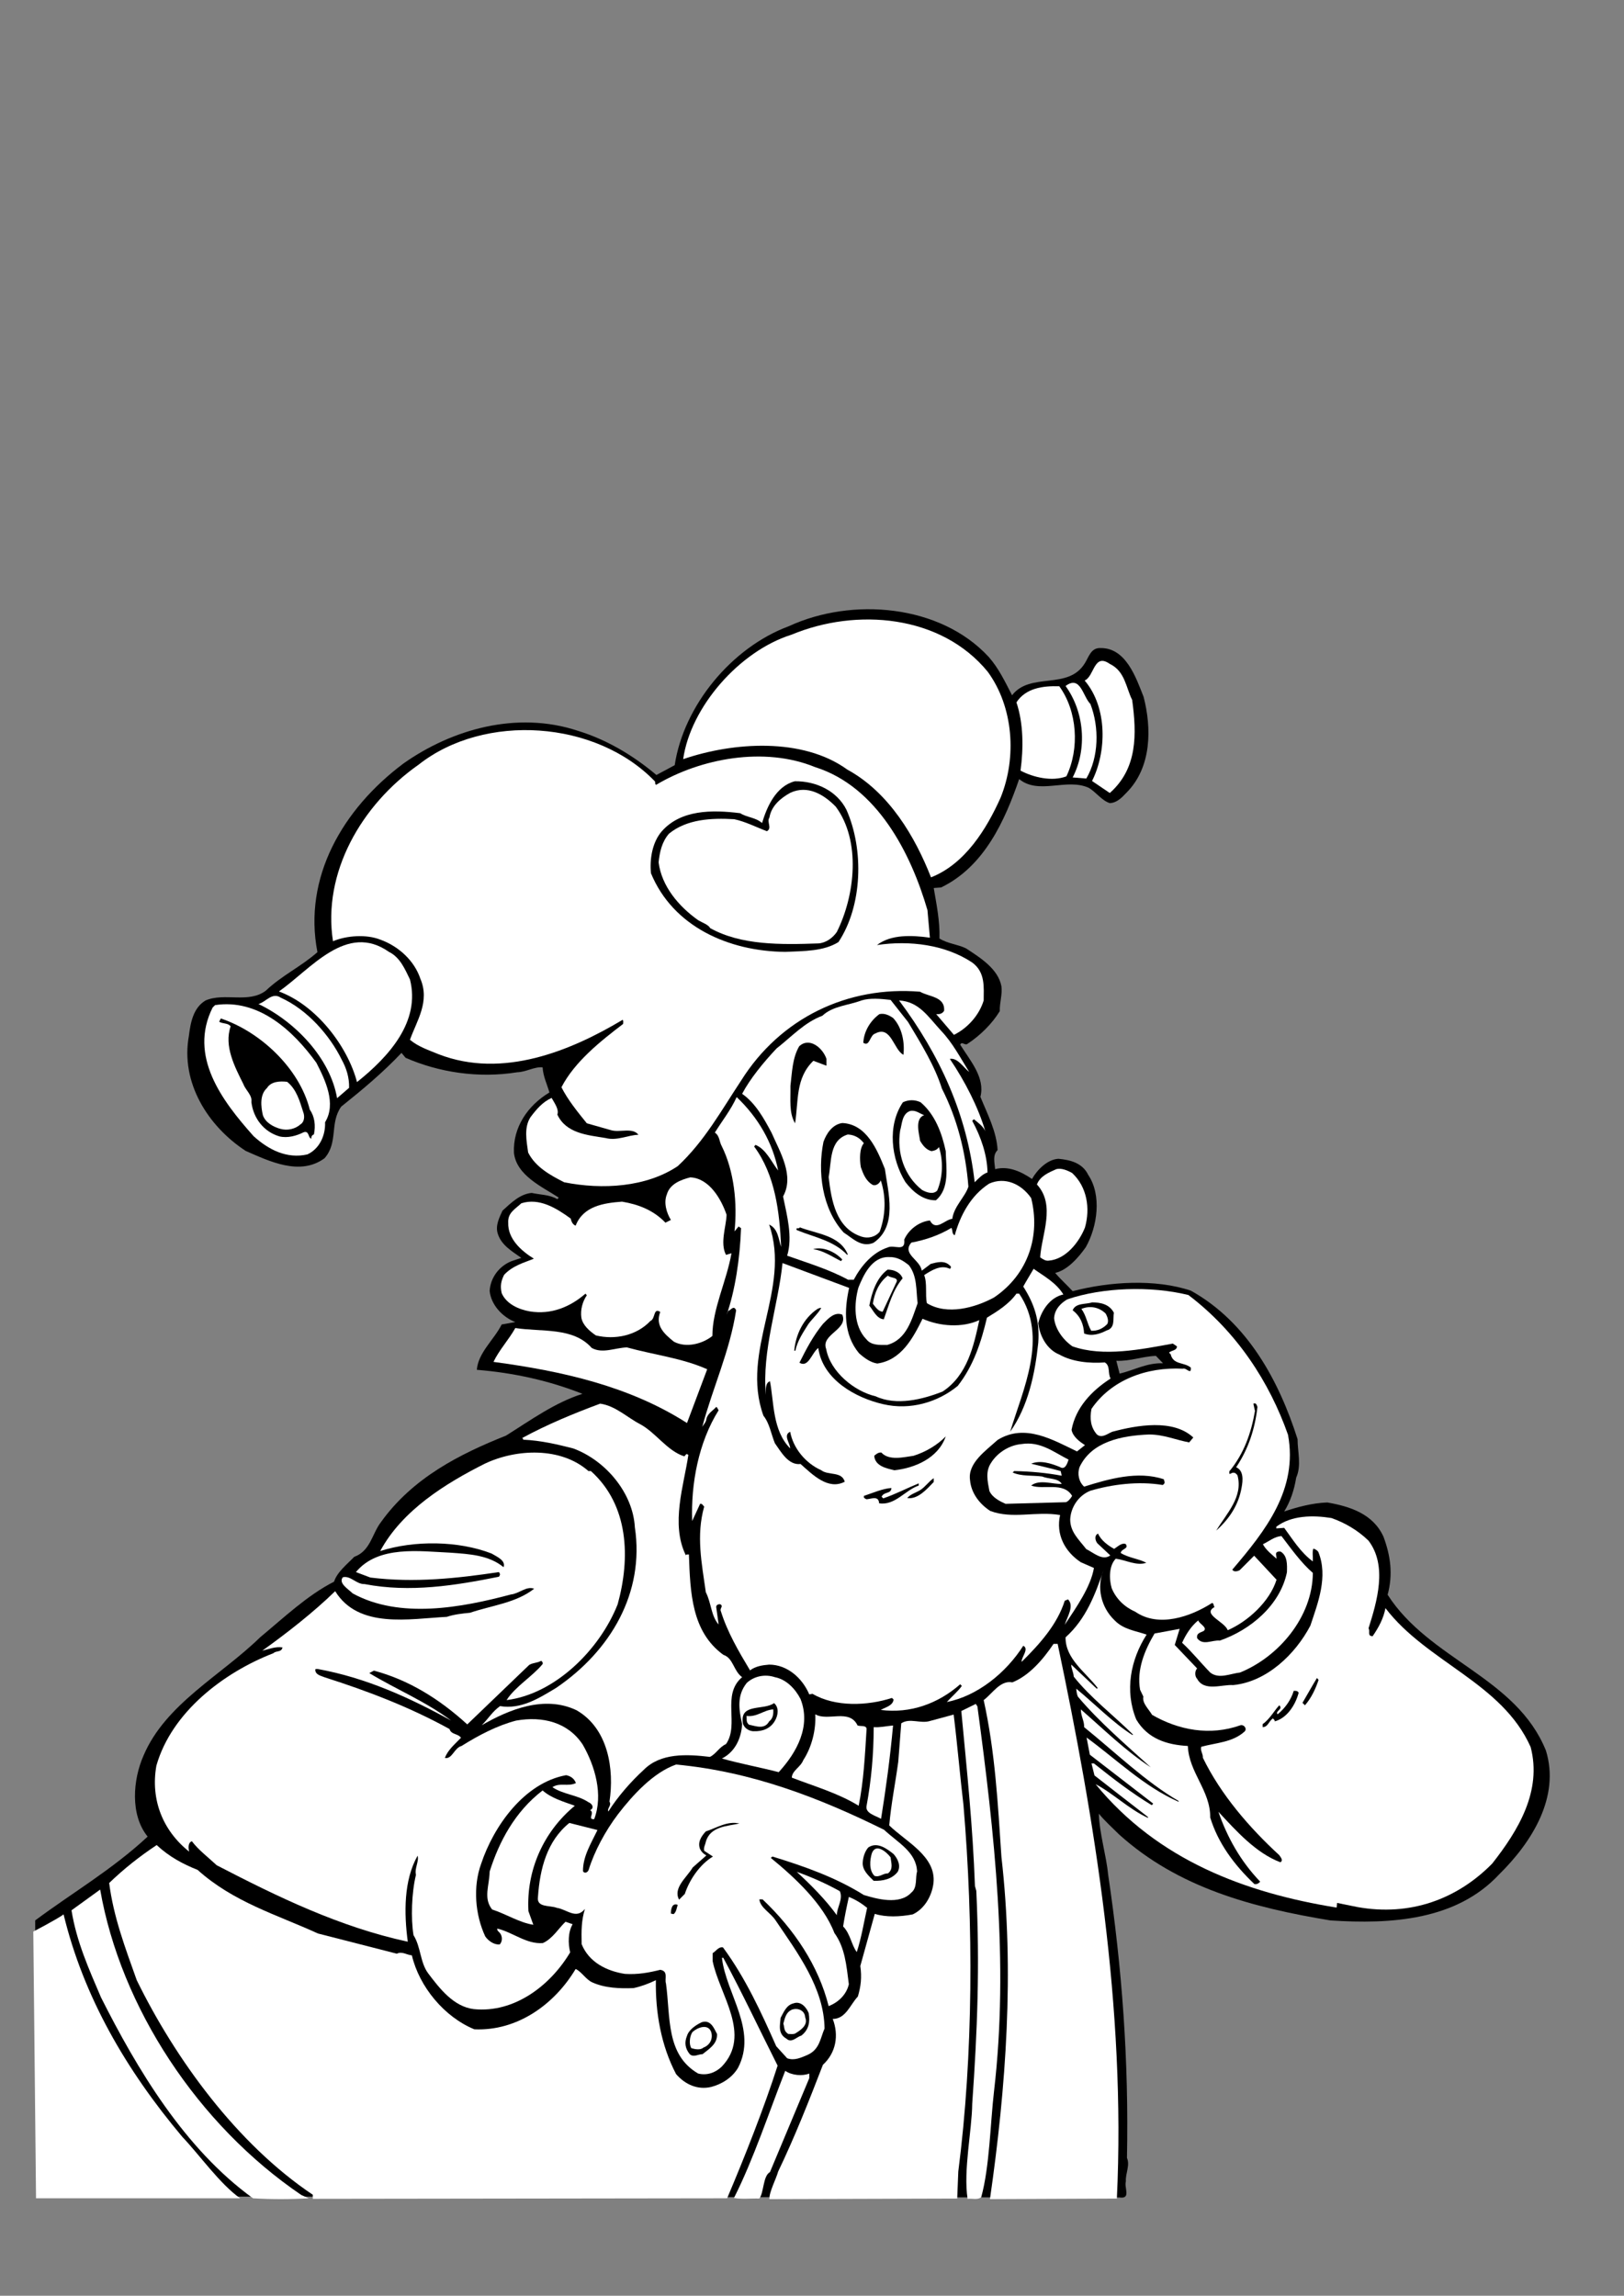
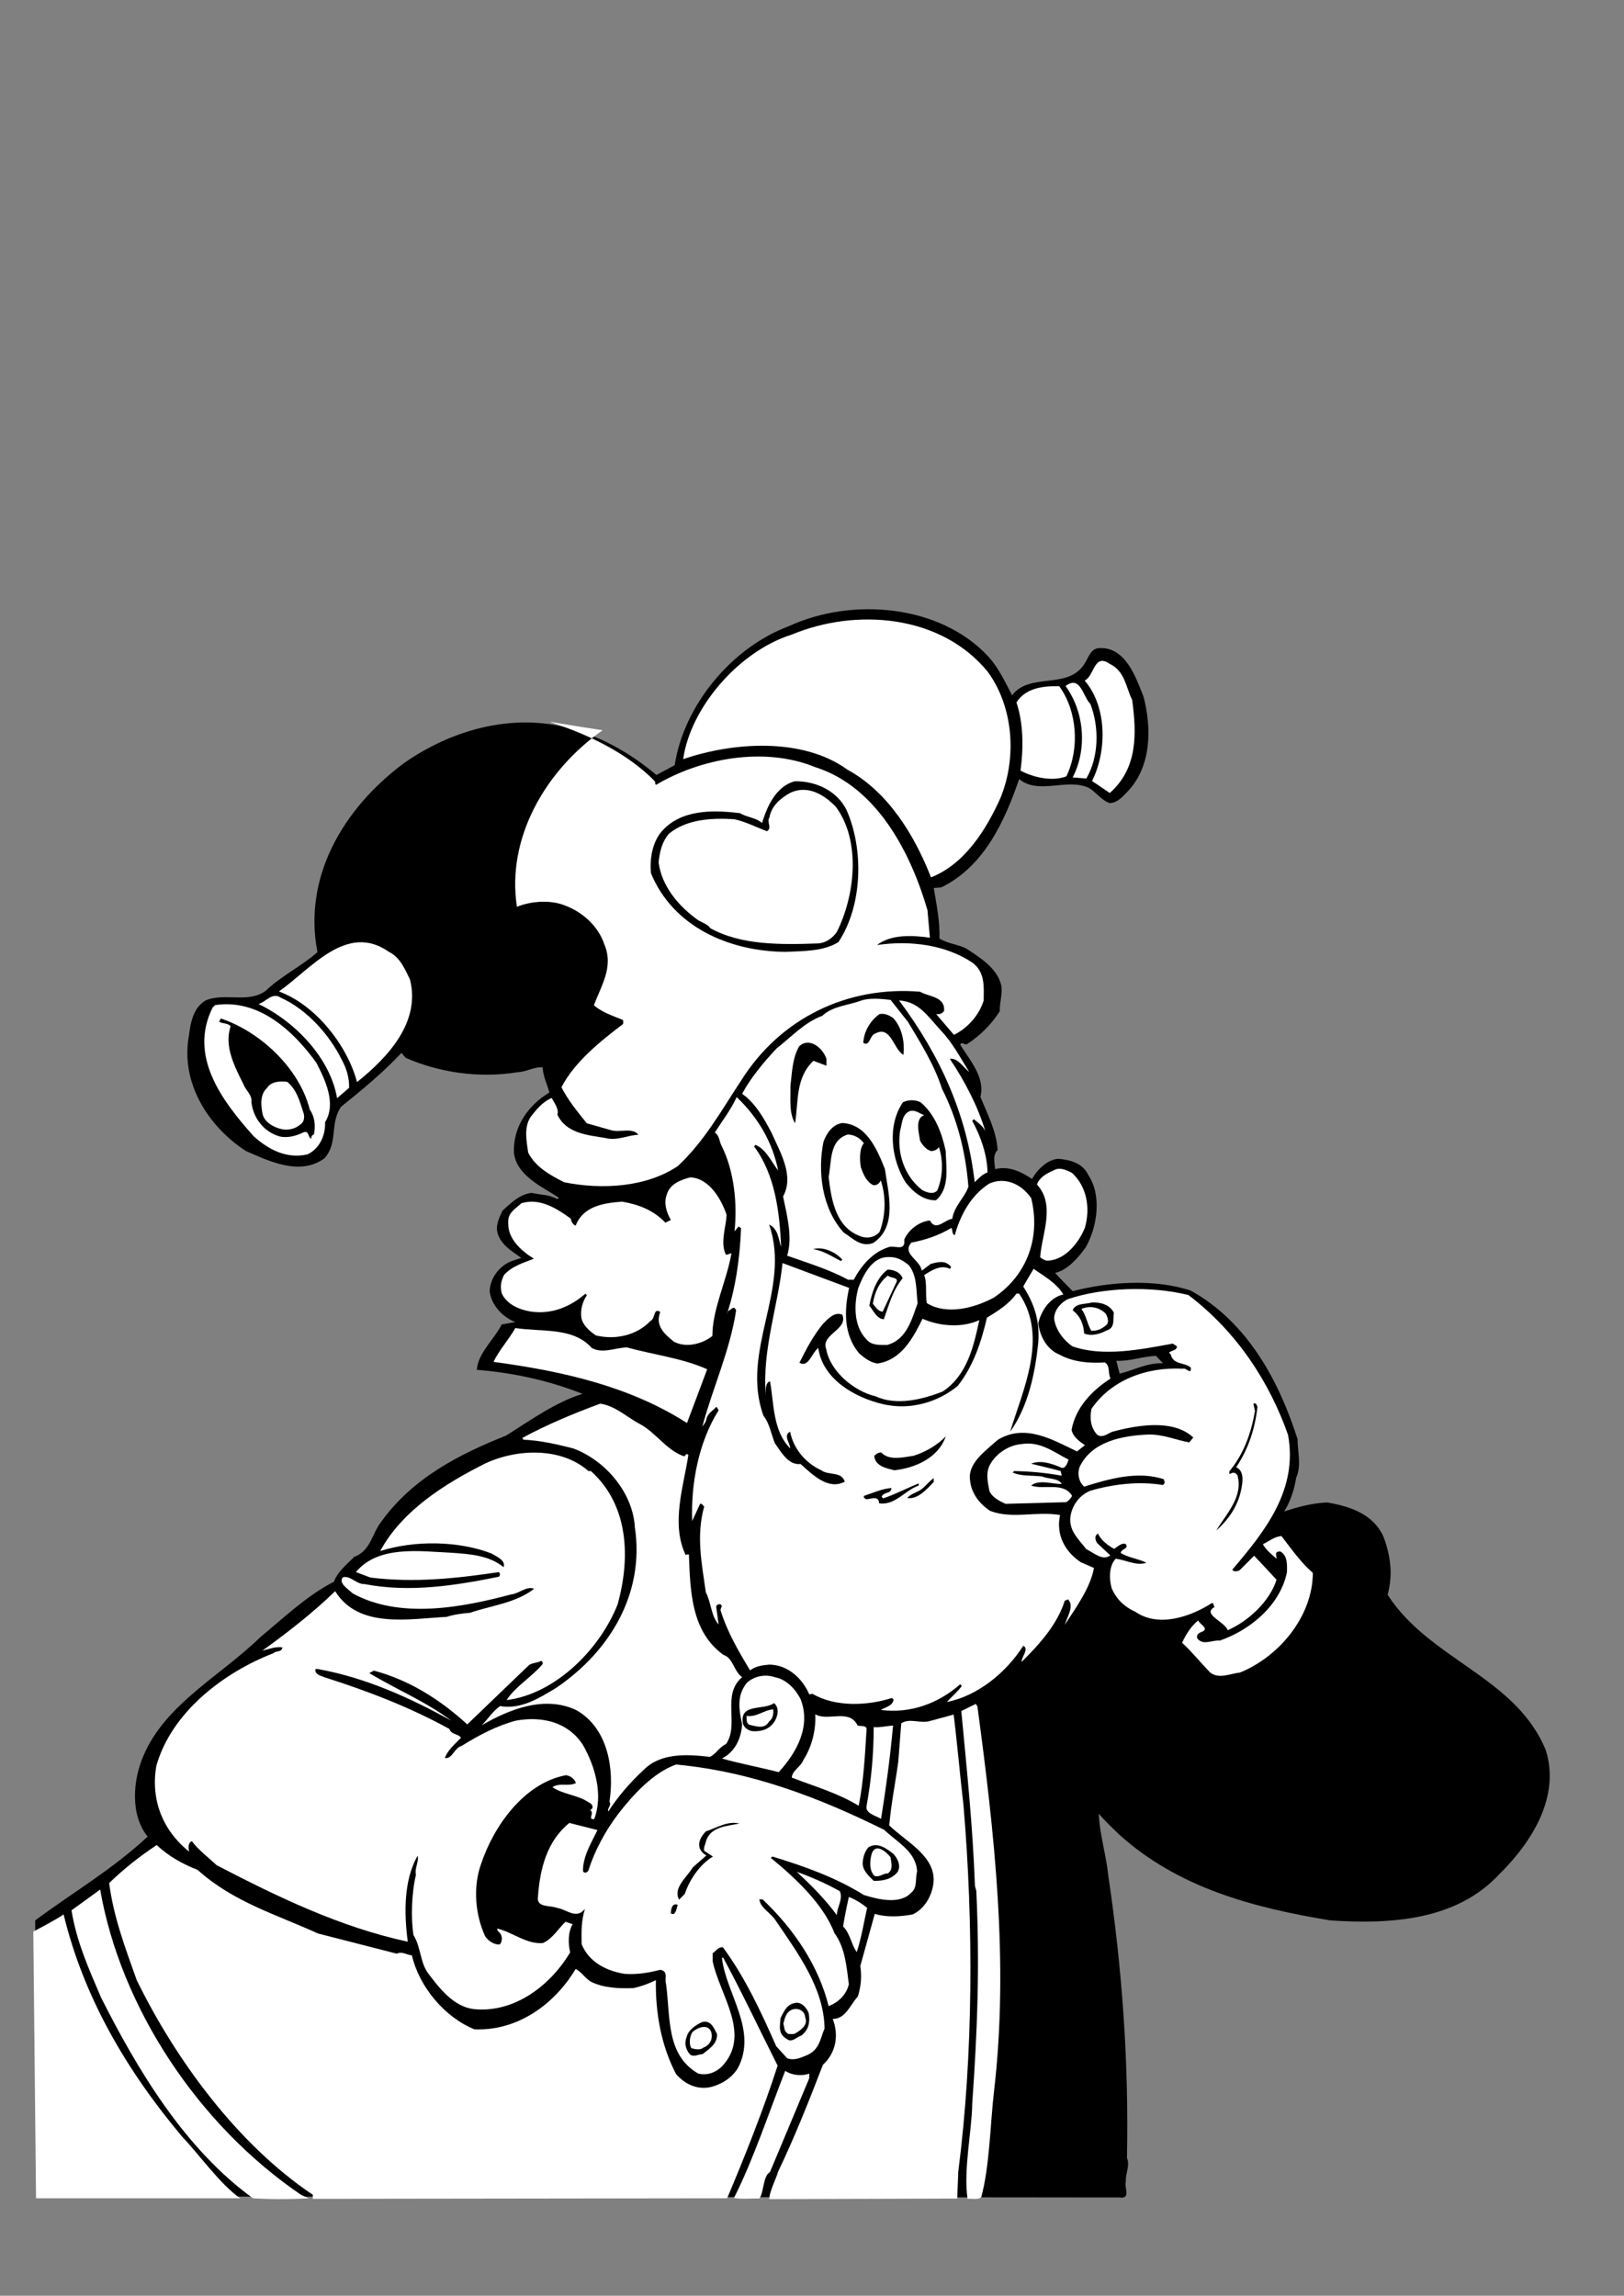
<svg xmlns="http://www.w3.org/2000/svg" version="1.2" baseProfile="tiny" id="Layer_1" x="0px" y="0px" viewBox="0 0 595 841" overflow="scroll" xml:space="preserve">
  <rect x="0" y="0" width="595" height="841" fill="#808080" stroke="none" />
  <g>
    <path d="M566.4,641.3c-10.9-27-42.7-33.2-58-57.1c2-7.4,1.1-14.2-1.5-21.2c-3.8-8.5-12.5-11.2-20.6-12.6c-5.6,0.2-11,1.7-15.8,3.3   c2.3-3.7,3.7-8,4.4-12.4c2-4.4,0.5-9.6,0.5-14.1c-6.7-21-18.1-42.7-39.1-54.4c-13.2-4.4-29.9-3.3-43.3,0.2   c-2.1-2.3-4.5-4.4-6.4-6.7c4.5-1,8.5-5.6,11.2-9.4c4.3-7.6,5.9-19.1,0.9-26.5c-2.1-4.4-6.6-5.5-10.9-5.9c-4,0.2-7.8,4-9.7,7.4   c-3.9-2.7-8.7-4.9-13.5-3.6c-0.2-2.5-1-5.1,0.9-7c-0.4-6.9-3.7-13.1-6.3-19.5c1.8-7-3.7-13.2-7.4-19.1c0.6-1.3,1.5,0.2,2.5-0.2   c4.9-3.2,9.2-7.5,12-12.1c-0.1-3.1,1-6.1,0.6-9.1c-1.2-6.4-7.8-10.5-13-13.9c-3.1-1.5-6.7-1.7-9.7-3.6c0.2-6.3-1.1-12.6-2.1-18.5   l2.7-0.2c15.9-7.7,23.4-24.6,28.6-39.7c7.2,5.9,17.4-0.5,25.5,3.2c2.7,1.6,4.8,4.7,7.7,5.6c2.6-0.1,4.4-2,6.1-3.8   c9.4-9.4,9.2-23.9,6.3-35.1c-2.8-7.1-6.5-18.1-15.9-17.9c-3.4-0.1-4.2,3.3-5.6,5.5c-6.1,10.1-20,3.1-26.7,11.8   c-2.5-4.8-4.8-9.8-8.6-14.1c-17.8-19.2-50-21.9-73.2-11.2c-21,7.8-38.5,29.1-41.8,50.9l-6.7,3.6c-8.8-7.4-18.4-13-28.8-16.2   c-22.4-7.4-46.2-0.5-63.9,12c-22.3,16.7-36.8,41.8-31.5,69.1c-6,5.3-13,8.5-18.9,14.1c-6.3,4.8-15.1,0.6-22.1,3.6   c-4.5,2.7-5.5,8.1-6.1,13c-3.1,17,6.9,33,20.8,42.1c8.7,3.8,19.9,9.3,28.9,2.7c5.1-5.8,1.8-12.8,6.1-18.9   c8-6.4,15.4-12.6,22.1-19.7l1.5,1.8c12.1,5.3,26.6,7.6,40.9,5.3c3.3-0.1,6.3-2.1,9.3-1.8c0.2,3.3,1.6,6.1,2.5,9.2   c-8,4.8-13.4,12.8-13,22.1c0.9,8.3,10.4,12.5,16.4,16.4l-0.5,0.6c-2.8-1.7-6.3-1.6-9.4-2.3c-4.3,0.4-7.5,3.6-10.7,6.5   c-1.2,2.6-2.7,5.6-1.7,8.5c1.3,4.2,5.4,6.5,8.6,8.8l-3.6,1.2c-4.5,1.8-7.7,6-8,10.9c0.5,5.1,4.7,9.6,9.4,11.4l-5,0.9   c-2.8,5.6-8.6,10.3-9.1,16.6c13.6,1.1,26.6,4,38.7,8.8c-10.1,3.2-18.9,9.6-28,15.3c-16.8,6.7-34.2,15.4-45.9,31.8   c-3.2,4.2-3.8,10.5-9.7,12.6c-2.6,2.7-6.3,5.6-7.4,9.1c-9.8,5-18.3,13.1-27.1,20.4c-14.2,13.9-34.7,24.4-42.7,43.3   c-3.9,8.8-5,21.7,1.5,29.7c-13,12.1-27.8,20.7-41.2,30.7v2l0.9,99.1l396.4,0.4c4.3,0.6,1.6-3.6,2.3-5.9c-0.2-2.9,1.6-5.9,0.4-8.6   c0.7-35.9-1.8-69.5-6.9-103.8c-0.7-7.2-3.2-15-3.4-22.3c2.1,2.6,4.7,4.9,7.4,7.6c21.7,19.6,49,26.8,77.4,31.5   c22.4,1.5,46.2-0.1,61.8-16.8C561.4,674.7,571.6,658.2,566.4,641.3z M410.2,503.2l-1.2-4.7c5.2,0.2,9.4-1.6,14.5-1.8l2.6,2.7   C420.1,499.2,415.4,502,410.2,503.2z" />
  </g>
  <path fill="#FFFFFF" d="M361.9,246.1c9.4,12.9,10.7,31.3,4.7,46.1c-5.1,11.4-13,24.3-25.5,29.2c-5.8-14.8-15.3-31.1-30.7-39.5  c-16.3-11.8-41.7-10.1-60.1-3.8c2.7-19.1,20.6-39.6,39.7-45.6C313.8,222.6,344.8,225.2,361.9,246.1z" />
  <path fill="#FFFFFF" d="M414.8,256.4c1.7,12.5,2,25.1-8.2,34.1l-6.5-4.4c5.3-10.5,5.8-26.8-2.7-36.8c3.6-1.6,3.3-10.2,9.2-6.1  C412.2,245.9,412.5,251.8,414.8,256.4z" />
  <path fill="#FFFFFF" d="M399.5,257.9c3.3,8.5,3.1,19.5-1.5,27.3l-5-0.4c5.4-10.4,4.3-24-2.6-33.5  C395.9,247.2,396.7,255.1,399.5,257.9z" />
  <path fill="#FFFFFF" d="M388.1,251.4c6.6,9.1,7.5,22.8,2.6,33c-5.2,2-12.1,0.4-16.8-2.1c1.1-8.1,1.1-17.3-1.5-25  C375.8,252.1,382,251.2,388.1,251.4z" />
-   <path fill="#FFFFFF" d="M240,286.3c0.1,0.4-0.1,1,0.4,1.2c16.3-9.7,39.6-14.1,58.2-6.5c22.9,7.2,35.2,31.8,41.2,52.4l0.9,10.1  c-6.5-0.9-14.2-1.3-19.4,2.7c12.1-1.8,25.1-0.1,34.9,6.4c4.9,3.6,4.2,9.1,4.2,13.9c-1.6,5.3-5.8,10.1-10.9,12.6l-6.5-7.6  c1.2,0.1,2.2-0.1,2.9-1.2c0.4-5.3-5.6-5.1-8.8-7c-26.5-2.2-51.2,9.6-65.6,32.6c-7.1,10.7-13.4,22.2-23.2,31.3  c-11.5,7.7-27.6,8.7-41.6,5.9c-4.9-2.5-10.5-5.5-13.2-10.9c-0.6-4.3-1.6-9.2,0.9-13c2.2-2.9,4.4-5.5,7.7-7c1,1.8,2.8,4.2,2.1,6.1  c3.2,6.9,11,7.5,17.7,8.6c4.2,1.1,8.2-1.1,12-1.2c-2.1-2.8-6.9-0.7-10.1-1.7l-8.8-2.5c-3.4-4.2-6.9-8.5-9.3-13.2  c4.8-9.3,14.2-16.8,22.6-23.2c0-0.5,0.2-1.2-0.2-1.5c-18.9,11.3-43.9,21.7-67.4,12.6c-3.6-1.5-7.4-2.7-10.5-5.3  c2.5-7,7.4-14,3.8-22.4c-2.2-6.6-8-11.9-14.7-14.3c-5.1-2-12.3-1.5-17.3,0.6c-3.9-25,10.3-49.9,31.4-64.7  C177.5,261.1,218.4,263.8,240,286.3z" />
+   <path fill="#FFFFFF" d="M240,286.3c0.1,0.4-0.1,1,0.4,1.2c16.3-9.7,39.6-14.1,58.2-6.5c22.9,7.2,35.2,31.8,41.2,52.4l0.9,10.1  c-6.5-0.9-14.2-1.3-19.4,2.7c12.1-1.8,25.1-0.1,34.9,6.4c4.9,3.6,4.2,9.1,4.2,13.9c-1.6,5.3-5.8,10.1-10.9,12.6l-6.5-7.6  c1.2,0.1,2.2-0.1,2.9-1.2c0.4-5.3-5.6-5.1-8.8-7c-26.5-2.2-51.2,9.6-65.6,32.6c-7.1,10.7-13.4,22.2-23.2,31.3  c-11.5,7.7-27.6,8.7-41.6,5.9c-4.9-2.5-10.5-5.5-13.2-10.9c-0.6-4.3-1.6-9.2,0.9-13c2.2-2.9,4.4-5.5,7.7-7c1,1.8,2.8,4.2,2.1,6.1  c3.2,6.9,11,7.5,17.7,8.6c4.2,1.1,8.2-1.1,12-1.2c-2.1-2.8-6.9-0.7-10.1-1.7l-8.8-2.5c-3.4-4.2-6.9-8.5-9.3-13.2  c4.8-9.3,14.2-16.8,22.6-23.2c0-0.5,0.2-1.2-0.2-1.5c-3.6-1.5-7.4-2.7-10.5-5.3  c2.5-7,7.4-14,3.8-22.4c-2.2-6.6-8-11.9-14.7-14.3c-5.1-2-12.3-1.5-17.3,0.6c-3.9-25,10.3-49.9,31.4-64.7  C177.5,261.1,218.4,263.8,240,286.3z" />
  <path d="M310.1,296.6c6.5,14.6,5.9,35.2-2.9,48.5c-5.4,3.4-12.6,3.3-19.5,3.6c-20.7-0.2-41.1-9.2-49.2-28.8  c-0.5-5,0.4-11.2,3.9-15.3c7-8,18.4-8,28.8-6.7c2.5,1.6,5.6,1.5,8,3.6c1.8-6,5.1-13.5,12-15.3C299,286.1,306.6,289.7,310.1,296.6z" />
  <path fill="#FFFFFF" d="M306.2,295.5c9.3,12.5,7.1,32.5,0.4,45.9c-1.5,2.2-4,4-6.7,4.2c-13.9,0.5-28.4,0.7-39.7-5.6  c-0.7-1.3-2.9-2-4.4-2.9c-7.2-5.1-13.4-12.5-14.5-21.2c0.4-3.8,1.2-7.5,3.8-10.5c6.5-5.3,15.4-5.8,23.9-5.3c4.2,0.9,8,2.9,12,4.4  c2-1.2-0.2-3.4,0.9-5c0.7-4.3,4.2-7.2,7.7-9.1C295.9,287.5,301.8,291,306.2,295.5z" />
  <path fill="#FFFFFF" d="M150.2,358.8c3.9,15.3-7.5,28.1-19.4,37.6c-3.4-13-14.8-28.1-28.6-33.2c11.8-8.3,24.8-25.4,40.3-14.5  C146.6,350.7,148.4,355.1,150.2,358.8z" />
  <path fill="#FFFFFF" d="M125.2,388.2c1.7,3.1,2.8,6.5,2.7,10.3l-4.4,3.8c-2.5-14.7-15.4-28.1-28.8-34.5c2.7-0.7,5-4.5,8.2-2.3  C112.5,369.8,120.8,379.2,125.2,388.2z" />
  <path fill="#FFFFFF" d="M332.7,374.4c4.8,8,9.8,16.1,12.4,24.4c5.5,10.8,8.7,23,9.7,35.9c-1.2,3.8-5.3,7.2-5.9,11.8  c-2.7,0.2-6,4.8-8.2,0.6c-3.9,0.4-7.8,3.3-9.4,7c0.5,4.8-3.7,1.7-6.1,2.9c-5.5,1.8-9.7,6.7-12.4,11.8h-2.1c-7-3.8-14.7-6.1-22.3-8.8  c2.1-6.9-0.1-14.8-1.5-21.7c4.2-7.6-1.1-16.2-4.2-23.3c-2.7-5.1-5.9-10.9-10.8-14.3c2.9-5.5,7.8-11.5,12.6-16.6  c5.6-4.4,10.3-9.6,16.8-12c3.8-3.6,9.6-3.8,14.3-5.6c3.2-1,7.2-0.6,10.7-0.2L332.7,374.4z" />
  <path fill="#FFFFFF" d="M344.8,377.6c4.2,4.4,7,9.8,10.3,15.1c-2-1.5-4.2-5.3-7.1-4.8c5.6,8.3,10.4,17.7,13,26.5  c-0.7-1.7-2.7-3.2-4.2-4.4l-0.6,0.6c3.2,5.8,5.5,12.6,5.6,18.9c-1.8,0.6-3.2,2.1-4.7,3.6c-2.8-24.9-12.8-46.7-27.7-66.6  C336.7,366.9,340,372.4,344.8,377.6z" />
  <path fill="#FFFFFF" d="M115.9,389.3c3.3,6.4,7.4,15,3.2,21.8c0.2,4.9-2.1,9.8-6.5,11.8c-7.5,1.7-14.2-1.7-19.7-6.7  c-11.6-13-23.9-29.3-15-47.1l0.9-0.9C94.6,365.8,107.3,377.4,115.9,389.3z" />
  <path d="M327.2,372.9c3.4,3.6,4.3,9.1,3.8,13.5c-3.6-1.8-4.5-10.9-10.3-7.8c-2.1,0.6-2,5-4.4,3.4c0.2-4.2,2.6-8.1,5.9-10.5  C324.1,371.1,325.7,371.9,327.2,372.9z" />
  <path d="M113.5,406.5c1.8,2.5,2.2,5.9,1.5,9.1c-0.5,0.1-1.1,0.7-0.9,1.5c-1.3-0.1-0.7-3.1-2.9-2.3c-2.6,1.3-5.8,2.2-8.8,1.5  c-5.8-1.7-9.6-6.7-10.3-12.6c0.4-2.5-2.1-4.3-2.9-6.5c-3.2-6.4-7.2-14-4.7-21.2c-0.9-1.3-2.9-0.9-4.2-1.7l0.6-1.2  C95.3,377.9,109.7,391.3,113.5,406.5z" />
  <path d="M302.8,387.9v2.5l-4.8-1.8c-6.6,6.4-5.4,14.6-6.7,22.9c-2.3-3.9-1.6-8.6-1.7-13.7c0.6-5,0.7-10.2,3.2-14.5  C296.5,379.8,301.4,383.8,302.8,387.9z" />
  <path fill="#FFFFFF" d="M111.1,407.4c0.6,1.5,0.4,3.6-0.9,4.4c-2,1.8-4.9,2.5-7.6,1.7c-2.5-0.7-5.4-2.3-6.3-5  c-0.7-3.1-1.2-7.5,1.5-9.9c1.5-2.5,4.9-2.6,7.4-2.3C108.6,399,109.8,403.3,111.1,407.4z" />
  <path fill="#FFFFFF" d="M285.1,428.8c-2.5-3.2-4.4-7.8-8.3-9.4l-0.5,0.6c7.7,10.4,9.3,23.8,9.9,36.8c-1-2.9-1.1-6.7-4.4-8.2  c8.2,23.7-10.7,46.1-2.1,70c2.3,2.9,2.8,6.7,4.2,10.1c2.1,2.9,4.9,8.2,9.4,7.6c4.4,3.9,10.1,9.7,16.2,6.5c-1.1-3.9-6-2.2-8.6-4.2  c-5.8-2.6-10.3-8.1-11.4-14.1c-2.7,1.2,0,4.2,0,6.1c-6.5-6.6-5.9-16.8-7.4-24.6c-1.8,0.6-1.5,3.2-1.5,5c-1.5-16.2,4.5-32.7,6.1-48.3  l24.4,9.1c-1.8,8.1-2.1,17,3.6,23.9c2,1.8,4.2,3.4,6.7,3.8c8.8-1.2,13.1-9.3,16.6-16.4c6.3,2.8,14.5,3.4,20.8,0.5  c-2,9.2-4.3,20.2-13.5,26.2c-7.2,2.8-16.8,5.3-24.5,1.7c-7.8-1.8-16.6-9-18.1-17.3c-2.1-5.4,8.2-7.1,5.9-12.6  c-2.9-1.2-5.3,1.6-7.1,3.4c-3.6,4.4-6.1,9.2-8.6,14.2c3.3,2,4.5-3.6,6.9-5.4c1.6,11.6,13.7,18.3,23.8,20.6c9.9,2.3,20-0.7,27.3-6.7  c5.8-7.4,8.6-16.1,10.7-25c3.8-2.3,8.1-5,10.8-8.8h1c10.8,15.9,1.3,35.3-3.3,50.6c6.6-9.3,9.1-21.2,10.3-32.6  c0.6-8.3-1.5-14.3-5.5-20.6c1.2-2.2,2.6-4.4,3.8-6.5c3.6,2.6,8.2,5,10.9,9.4c-5,1.1-8.1,6-9.2,10.5c0.5,4.7,3.2,9.7,7.7,11.5  c4.8,2.7,11,3.3,16.7,2.9c2.1,1.3,1,4,2.1,5.9c-7,4.5-12.8,10.7-14.3,18.8c0.5,2.6,3.1,4.4,4.9,5.6l-2.9,2.3  c-8.8-4.2-19.1-10.4-29.1-4.2c-4.4,4-11,8.5-10.1,14.7c0.4,4.7,3.4,8.7,7.4,11.3c8.2,3.1,16.7,0,25.6,1.5  c-1.6,7.1,1.7,13.4,7.6,17.3l4.8,2.1c-1.2,6.9-6.3,14.2-10.7,20.8c0.9-2.9,3.6-6.9,1.2-9.3l-1.2,0.5c-2.7,8.6-9.1,15.8-15.8,22.4  c-0.2-1.6,2.9-4.8,0.6-5.9c-6.3,9.9-16.8,18.4-28,20.6c1.8-2,4.2-4,5.5-5.9l-0.6-0.6c-8.1,7.1-18.3,10.8-29.1,9.4  c1.7-1,4.4-1.5,4.7-3.8l-0.6-0.6c-8.9,2.9-20.8,3.4-29.1-1.5l-1.2,0.2c-2.5-5.9-8-10.9-14.7-10.9c-2.5,0.2-5,0.6-7,2.1  c-4.2-7-8.3-14-10.7-21.7c-0.5-1,1.1-1.8-0.2-2.5c-0.7-0.1-1.5,0.2-1.5,1l0.9,6.4c-2.8-3.1-2.7-8-4.7-11.8  c-1.5-10.7-3.6-20.7-0.6-31.4c-0.5-0.4-0.7-1.2-1.5-1l-2.9,6.3c-0.5-13.6,2.3-28.8,9.7-40.6c-0.4-0.4-0.4-1-0.9-1.2  c-1.1,1.3-3.1,2.3-3.6,4.4c-0.1,1.2-1,2-1.5,2.9c3.8-14.3,10.1-27.7,12.4-42.7c-0.9-2.1-2,0.1-2.9,0.2l-0.6,1.5  c3.1-8.8,4.9-20.6,5.3-31.8l-0.9-0.6l-1.5,1.8c1.1-10.1-0.1-22.1-4.7-31.3c-0.9-1.6-0.7-3.7-2.5-4.9c2.8-4.5,5.8-8.2,8-13  C277.8,409.4,283.1,418.6,285.1,428.8z" />
  <path d="M346.5,421.7c0.1,5.9,1.6,13.6-3.6,18c-4.5,0.1-8.3-2.9-11.2-6.7c-5.2-8.5-6.7-20.6-0.9-29.2c2.1-1,4.4-1,6.5,0  C342.6,408.3,345.1,415.1,346.5,421.7z" />
  <path fill="#FFFFFF" d="M338.6,408.5c-3.6,1.3-1.8,7-1.5,9.4c1,1.7,2.2,3.3,4.2,3.8c1-0.2,2-0.4,2.7-1.5c1.6,4.9,1.5,10.9-0.6,15.9  c-1.5,1.7-4.2,0.6-5.6-0.2c-6.5-5.1-9.3-13.6-8-21.8c0.7-2.2,0.6-6,3.6-7.1C335.5,406.5,337,408,338.6,408.5z" />
  <path d="M324.2,428.2c1.2,8.7,4.8,21-4.2,27.1c-4.5,1.8-7.6-1.7-10.9-3.8c-8-8.8-9.6-22.4-7.4-33.2c1.1-3.1,3.3-6.4,6.9-6.9  C317.5,411.8,321.4,421.2,324.2,428.2z" />
  <path fill="#FFFFFF" d="M316.5,418.8c-1.6,1.8-1.6,5.9-1.1,8.8c0.9,2.5,1.8,5,4.4,6.5c1.3,0.4,2.5-0.7,2.9-1.7  c2,6.1,1.8,12.8-0.4,18.8c-1.6,2-4.3,2.6-6.7,1.8c-9.3-3.1-11-13.2-12-21.8c1.1-5.8,0.2-13.5,7-15.6  C313.1,415.7,315.1,416.9,316.5,418.8z" />
  <path fill="#FFFFFF" d="M392.8,429.7c5.5,5.1,6.7,13,4.7,20c-2.1,5.3-7,11.6-13.2,12.1c-1.2,0.2-2.2-0.5-3.2-1.2  c0.5-8.3,5.8-19.1-1.2-26.7c1.2-3.1,4.4-4.4,7.1-5.6C388.8,427.8,391,428.7,392.8,429.7z" />
  <path fill="#FFFFFF" d="M266.2,445c-0.1,4.2-2.5,10.4-0.2,14.7l2-0.6c-1.8,10.3-7,20.4-7,30.3c-3.6,2.9-9.6,4.5-14.1,2.1  c-3.6-2.9-6.9-5.9-5-10.9c-2.6-1.7-1.7,2.5-3.6,3.3c-5.1,5.4-13,7-20,5.3c-2.3-1.6-4.8-3.7-5.3-6.5c-0.4-2.8,0.4-5.9,2-8.2l-0.5-0.6  c-5.5,4.8-12.5,7.8-20.4,6.5c-4-0.7-8.6-2.7-10.3-6.7c-0.6-2.7-0.2-4.5,0.9-6.7c3.1-3.3,7.1-4.4,10.9-5.9c-4.5-2.8-9.6-7.2-9.4-13.2  c-0.2-3.7,2.6-5,4.8-7.1c6.6-2.1,12.9,1.8,18.1,5.6c0.2,1,0.7,2.2,1.8,2.6c2.8-7.2,10.3-8.3,17-8.8c6,1,11.5,3.1,15.9,7.7l2-1  c-1.6-2.6-2.7-6.3-1.5-9.3c1.1-3.9,5.1-5.4,8.6-6.3C259.9,431.6,264.3,439.4,266.2,445z" />
  <path fill="#FFFFFF" d="M377.8,438.9c3.4,13.6-0.9,27.8-13.6,36.4c-7,3.8-17.2,6.6-24.6,2.1c-0.7-3.2,0.2-7.2-1-10.3  c2.8-1.8,6.1-3.9,9.4-2.3c0.5-0.2,0.5-1,0-1.2c-2-2-4.7-1.2-7-0.6l-3.3,2.5c-0.5-4-7.4-6.1-3.8-10.3c5.3-1,10.2-2.7,14.7-5.4  c0.5,0.9,0.1,2.3,1.2,2.7c2-7.2,5.8-14.5,12.6-18.9C368.2,431,374.2,433.7,377.8,438.9z" />
-   <path d="M310.6,459.5l-0.2,0.2c-5-5.3-12.3-6.5-18.5-9.1c-0.5-1.2,1-0.2,1.1-1C299.2,452,307.7,452.5,310.6,459.5z" />
  <path d="M308.6,461.4c-0.2,0.2-0.4,0.4-0.4,0.6c-3.3-1.6-6.5-3.9-10.3-4.4C301.4,456.6,305.8,458.4,308.6,461.4z" />
  <path fill="#FFFFFF" d="M333,463.5c3.1,4,2.6,9.1,3.2,13.9c-2.1,5.8-4,13.4-11.2,15.3c-2.8,0-5.8,0.2-7.6-2.1  c-4.8-4.9-4.5-13.2-2.9-18.9c1.8-4.5,4.9-11.4,11.2-11.2C328.6,460.4,330.8,461.7,333,463.5z" />
  <path d="M330.7,468.3c-3.7,4.4-5,9.8-6.9,15c-2.6-0.2-3.8-3.2-5.3-5c0.9-4.7,2.6-10.2,6.7-13.2C327.5,465.1,329.9,466.1,330.7,468.3  z" />
  <path fill="#FFFFFF" d="M328.3,470l-4.9,10.5c-1.6,0-2.7-1.8-3.6-2.9c0.6-3.9,2.1-7.7,5.5-10.3C326.3,468.3,329.6,467.8,328.3,470z" />
  <path fill="#FFFFFF" d="M435.4,474.4c17.8,13.5,29.7,31.9,36.5,51.2c3.7,20-8.2,35.1-20.4,49.4c0.5,1,2,0.6,2.7,0.2l5.3-5.3l8.2,8.8  c-2.5,8-10.5,15.3-17.9,18.5c-1-3.1-9.6-5.9-4.8-8.5c-0.5-0.4-0.1-1.2-0.9-1.5c-7.8,5-19.6,9.2-28.2,3.2c-3.9-1.7-7-4.7-8.6-8.6  c-1-3.4-1-8.3,1.5-10.8c3.8,0.5,7.5,2.7,11.2,1.5c-2.8-1.5-6.5-1.8-9.4-3.6c0.2-1.6,3.2-1.5,1.8-3.3c-1.5-0.5-2.9,1-4.2,1.8  c-2.2-1.2-4.8-3.1-5.9-5.6c-1.5,0.7-1,2.7-0.2,3.6l4.7,4.4c-2.9,2.1-6.1-1-8.8-2.3c-2.8-3.6-5.9-6.3-5.9-10.9  c0.2-4.3,2.9-8.7,7.4-10.5c7.8-2.3,17.5-3.6,26.5-2.1c1.1-0.7,0.6-1.2,0.4-2.1c-9.6-3.2-20.2-0.1-29.2,2.7c-2-1.8-2.5-4.7-1.7-7.1  c4.4-9.4,15.4-11.6,25.5-12c5.4,0,9.8,2,14.7,2.9l1.5-1.8c-7.4-6.9-20.7-4.5-29.7-2.1c-1.7,0.7-3.8,2.5-5.6,1  c-2.3-2.6-2.7-5.8-2-9.4c7.2-10.5,20-15.4,33.5-14.7c1.2-0.5,3.1,2.5,2.9-0.4c-2.5-2.1-6.4-0.9-7.4-4.9l-0.6-0.6  c1-0.9,2.9-0.7,2.9-2.3l-1.5-1c-11.5,2.1-25.5,5-36.8,1c-3.6-2.5-6.3-6.5-6.7-10.3c0.2-3.2,2.3-5.4,4.8-6.9  C403.9,471.6,421.6,471,435.4,474.4z" />
  <path d="M408.1,480.9c-0.4,2.2,0.6,5.6-2.7,6.5c-2.5,1.3-5.4,2.2-8.2,1.1c-0.2-3.3-1.3-6.3-4.2-8.5c1.1-2.8,4.8-2.1,7.1-2.9  C403.3,477.1,406.5,477.8,408.1,480.9z" />
  <path fill="#FFFFFF" d="M405.1,481.2c0.6,1.1,1.2,2.6,0.6,3.8c-1.6,1.7-3.6,2.6-5.9,2.5c-1.5-2.6-1.8-5.6-3.6-8  C399.3,478.2,402.6,478.8,405.1,481.2z" />
-   <path d="M300.9,479.1c-1.1,2-3.2,3.9-4.7,5.9c-2,3.2-4,6.1-4.8,9.8H291c0.5-5.8,3.3-11.8,8.5-15.3  C299.9,479.3,300.3,479.1,300.9,479.1z" />
  <path fill="#FFFFFF" d="M216.8,493.8c4,2.2,8.6-0.1,12.9-0.2c9.8,2.7,20.2,3.9,29.4,8l-7.4,19.7c-21.1-13.5-45.6-19-70.9-22.4  c2.1-4.4,5.6-8.1,8-12.4C198.6,488,210,486.1,216.8,493.8z" />
  <path fill="#FFFFFF" d="M234.5,521.7c5.8,3.1,9.9,9.8,16.2,11.8c0.6-0.4,0.6-1.3,1.5-0.5c-1.6,11-6.6,25.3-0.9,36.8  c0.1-0.6,0.7-0.2,1.1-0.4c0.5,14.2,1,28.3,12.6,36.8c3.7,1.2,3.7,5.9,6.9,8.2c-7.7,6.5-0.9,17.3-5.9,24.5c-2.6,1.2-3.6,3.6-5.9,4.7  c-8.5-1-18-1.5-24.2,4.7c-4.8,4.4-9.6,9.9-13,15.3c-0.6-1.1,1.3-2.2,0.4-3.6c1.8-11.8-0.4-26.8-12.1-33.5  c-11.8-5.6-24.8-0.2-34.7,5.5c2.7-2.7,3.7-4.8,6.7-7c7.7,1.3,14.3-2.9,20.6-6.7c20-13.6,32.4-34.9,28.8-58.8  c-0.7-12.6-10.7-24.5-22.6-28.9c-5.9-1.5-11.8-2.9-18.3-3.2c0-0.2-0.1-0.5-0.4-0.6c9.2-5,18.9-9,28.6-12.6  C225.5,515,229.7,519.2,234.5,521.7z" />
  <path d="M460.7,515.4c-0.9,8-3.3,15.4-7.8,22.1c2.8,1.2,2.5,4.8,2,7.4c-1.1,6.4-4.5,11.5-9.3,15.8c3.8-6.3,9.9-12.3,7.8-20.2  c-0.7-1.1-1.6-1.3-2.6-0.6h-0.4v-0.9c5.4-6.5,8-14.1,9.4-22.1l-0.6-2.7C460.3,513.8,460.4,514.7,460.7,515.4z" />
  <path d="M346.5,526.2c-2.8,8.1-11.5,11.6-18.8,12.4c-2.9-0.7-7.1-1.5-7.4-5.3c0.7-0.6,1.5-1.3,2.6-1.2c2.8,3.1,8.2,1.7,11.8,1.2  C339.2,531.9,343.5,529.3,346.5,526.2z" />
  <path fill="#FFFFFF" d="M391.5,534.7c-0.4,1.2-1.2,4-3.2,2.7c-3.2-1.3-7.1-2.6-10.5-1.2c3.6,0.9,7.2,1.7,10.8,2.7l0.4,1.7  c-5.3-1-11.4-1.6-17.4-1.7l-0.6,0.5c3.1,1.5,7.4,1,10.9,1.5c2.3,1,5.8,0.5,7.1,2.7c-3.1,0.2-8.2-1.8-11.2,0.6  c4.4,1.7,11.9-1.5,15,3.8c-0.5,0.9-1.5,2.1-2.3,2.3l-22.1,0.6c-2.2-1-4.8-2.3-5.9-4.7c-0.7-3.6-1.5-7.2,0.6-10.3  c2.3-3.7,6.6-6.5,11.2-6.9C381.2,527.9,386.1,532,391.5,534.7z" />
  <path fill="#FFFFFF" d="M215.6,538.9h0.9c13.9,12.5,14.5,31.8,9.8,48.8c-6.6,16.7-23,32.9-40.7,35.1c3.2-5,9.4-8.6,13.2-13.2  c0.2-0.6-0.2-0.9-0.5-1.2c-1.7,0.9-2.8,0.6-4.4,1.5l-22.7,21.8c-10.3-9.4-21.5-16.3-34.2-19.7l-1.7,0.9c9.7,5.9,20.5,10.3,30,17.4  c-15.4-8.5-31.3-15.7-48.9-18.9c-0.2,0-0.7-0.1-0.9,0.2c0,2,2.2,2.3,3.6,2.9c15.7,5,31.1,10.9,45.6,18.9c0.6,2.1,3.1,1.6,4.2,3.2  c-2.1,2.2-4.9,4.5-5.9,7.4c2.7,0.5,3.4-3.7,6.1-4.4c6.4-4,13.1-7.5,20-9.3c9.7-1.7,19,0.6,24.4,8.8c4.5,7.8,7.6,18.4,4.2,27.3  c-2.7,0.2,0.4-2.3-1.5-3.3c1.6-0.7,0.9-2.3-0.6-2.9c-4-2.7-9.2-2.8-13.2-5.5c2.7-1.8,5.6-0.1,8.6-1.5c-0.6-1.7-2-2.6-3.6-2.9  c-15.3,2.8-26.5,18.6-31.1,32.4c-3.1,8.5-2.2,18.8,1.5,26.7c1.3,1.8,3.4,3.1,5.3,2.9c1-1.1,1-2.8,0.2-4c-0.4-0.6-1.3-1-1.1-1.8  c5.6,1.3,10.7,5.8,16.7,5.3c3.6-1.6,5.9-5.6,8.3-7.8l2.6,0.9c-1.7,2.9-1.7,7-0.9,10.3c-7.2,12.1-20.4,22.3-35.3,20.8  c-7.4-0.9-12.5-7.5-16.8-13.2c-2.9-4-2.6-9.6-5.3-13.9c-1-6-0.7-15.6,0.9-22.1c-0.6-2.3,1.2-5,0.6-7c-5.1,9-5,21-3.6,31.5  c-25-5.4-47.6-16.4-70-28c-3.1-2.9-6.7-5.6-9.1-8.8c-1.5,0.5-1.3,2.6-1,3.8c-9.7-7.7-14.2-19.1-12-31.5  c5.6-19.6,24.6-34.1,42.9-41.2c1-1,2.9-0.2,3.3-2.1c-2.5-0.4-5,0.6-7.4,1.2c9.2-6.6,18.8-14.1,26.7-21.8  c8.6,13.9,27.2,10.1,40.9,9.4c2.7-0.9,5.5-1.2,8.5-1.5c8-2.7,16.9-3.6,23.5-8.8c-2.8-1.1-5.5,1.8-8.5,2.1c-18,4.8-40.7,9.1-58-0.4  c-1.6-1.6-5.3-3.7-3.6-5.9c2.9-0.7,4.9,2.6,8,2.5c16.7,3.2,33.3,0.5,49.2-2.7c0.5-0.7,0.5-1,0-1.7c-15.3,2.3-31,4-47.1,2l-5.3-2  c8.2-9.9,23.4-7.6,34.7-7.1c7,0.5,14,0.9,19.4,5.3c0.9-2.5-2.6-3.9-4.4-5c-12.1-4.7-28.3-4.9-40.8-0.9c8.1-15,24-24.8,38.3-32  C189.2,530.7,205.5,530,215.6,538.9z" />
  <path d="M342.1,542.9c-2.6,2.7-5.8,6.4-9.7,5.9c0.9-1.3,3.2-2,4.7-2.9c1.8-1.1,3.4-3.4,5-4.4V542.9z" />
  <path d="M336.6,544.2c-5,1.7-8.7,7.4-14.5,6.5c-0.2-2.8-2.6-1.7-4.4-1.5c-0.5,0.1-0.9-0.4-1.2-0.6V548c3.3-1.1,6.9-2.7,10.1-2.9  c-0.1,2.3-2.7,1.2-3.6,3.2l0.6,0.6c4.4-1.5,8.6-3.7,13-5.5V544.2z" />
-   <path fill="#FFFFFF" d="M501.4,564.4c7,9.2,3.1,22.3,0,32.1c0.7,1.1-0.6,2.8,1.5,2.9c2.2-3.2,4-6.5,4.7-10.3  c15.2,19.9,42.7,27.3,53.2,50.9c4.2,16.1-4.5,30.5-14.1,42.7c-12.8,13-30,19.4-49.4,15.9l-7.4-1.5l-0.2,1.7  c-33.5-5.4-65.5-17.4-88.3-45.2c6.1,3.1,12.3,9.2,19.1,12.3l0.2-0.2c-6.4-4.9-13.1-10.2-19.7-15.3l-1.1-4.4h0.9  c6.9,5.5,13.9,10.9,21.2,15.3l0.5-0.6l-23.2-17.9l-1.2-6.3c11.3,8.3,21,17.9,33.6,23.5l0.2-0.2c-12.1-7-23.2-17.8-34.7-27.1  c0.1-2.3-1.2-4-1.2-6.5c8.5,7.4,16.4,15.2,25.6,21.2c-8.6-7.8-19.1-16.8-26.7-25.9c-0.4-0.9-0.5-2-0.6-2.9  c6.7,5.5,13.5,12.5,20.6,17l0.2-0.2c-7.2-7.1-15.7-13.6-21.7-21.2c-0.1-1.6-1-3.2-0.9-4.4l9.3,8.8l0.4-0.2  c-4.4-5.8-11.9-10.7-11.8-18.6c7.5-6.7,10.9-15.8,13.9-24.6c-2.6,6.3-0.9,13.6,4,18.3c3.2,3.4,7.7,3.9,11.8,5.3  c-5.9,9.2-8.1,20.6-3.8,31.1c4.2,7.1,11.3,9.3,18.9,9.7c0.4,9.8,8.3,16.3,8.2,26.2c2.8,9.2,8.6,17.2,16.2,24.4  c0.9,0.1,1.5-0.2,2.1-0.9c-7.2-7.5-12.1-16.3-15.3-25.6c6.5,7,13.7,15.1,22.7,18.5c1.2-0.7,0.1-1.8-0.4-2.6  c-11-10.1-21.5-22.3-28-35.7c0.1-1.5-1-2.5-0.6-4c5.5-1.5,11.5-1.6,15.9-5.6c1-1-0.2-2.6-1.5-2.3c-11.2,4-22.7,1.8-32.4-3.8  c-1.3-2.2-3.7-4.3-3.2-6.7l-1.2-2.5c-1.3-7.4,1.7-14.5,5.3-20.6l9.2-1.7l-1.8,5.9l8.2,8.6c-0.9,0.9-0.9,2.9,0,3.8  c2.6,4.8,9.1,2,13.2,2.3c12.3-1.2,22.8-11.3,28.3-21.8c2.7-8.2,6.6-17.9,2.9-27c-0.5-0.7-1.2-1-1.8-1.2c-0.5,1-0.1,3.2-0.2,4.7  c-4.5-3.3-7.4-8.1-10.5-12.3l-2.9,0.2v-0.6c5.5-4.2,13.4-4.3,20.2-3.2C492.7,557.8,497.5,560.6,501.4,564.4z" />
  <path fill="#FFFFFF" d="M469.5,562.7c3.6,4.7,7.2,9.8,11.5,13.5c-0.1,16.2-12.6,30.8-26.7,36.5c-3.6,0.4-7.7,2.5-10.9,0  c-3.7-3.8-6.7-7.6-10.3-10.9c1.3-2.9,3.2-6,5.9-8.2c0.4,1.3,3.4,2.5,2.1,3.8c-1.1,0.7-2.8,0.7-2.5,2.7c2.1,2.9,5.5,0.6,8.3,0.9  c11.3-3.9,22.1-13,24.6-25c0.1-2.9,0.2-6.1-2.3-7.6c-0.7-0.1-1.7,0-1.7,0.9l0.2,1.7c-1.7-1.5-3.9-3.2-5-5.3  C465,564.6,466.9,562.9,469.5,562.7z" />
  <path fill="#FFFFFF" d="M293.3,622.4c3.9,9.9-1.3,19.5-8,26.8c-6.9-1.8-14.1-3.1-20.8-5c4.9-2.5,7.1-7.5,7.4-12.6  c-1.2-5.4-2-10.5,1.7-15.1c2.7-2.5,6.7-3.3,10.3-2.1C288.1,615.2,291.4,618.7,293.3,622.4z" />
  <path d="M483.1,615.4c-1.1,3.3-2.7,6.7-5,9.3l-0.9-0.9c1.7-2.9,3.6-6.3,5.3-9.1L483.1,615.4z" />
  <path d="M475.8,620.1c-1.1,4.3-4.2,9.3-8.8,10.5c0.2-0.5-0.4-0.7-0.6-1.1c-1.6,1-1.8,3.2-3.8,3.2v-1.1c2.6-1.8,4.3-5,6.1-6.9  c1.6,1.5-1.7,2.1-0.6,3.3c2.8-2.3,4.9-5.3,5.9-8.6C474.6,619.4,475.4,619.3,475.8,620.1z" />
  <path d="M283.9,630.4c-1.6,2.8-4.5,3.9-7.6,3.8c-2,0.1-4.2-1.5-4.2-3.6c-0.6-6.6,7.8-4,11.5-6.7  C285.5,625.5,285.1,628.4,283.9,630.4z" />
  <path fill="#FFFFFF" d="M283.3,626.2c0.1,1.5,0,3.3-1.5,4.4c-1.7,3.1-4.9,1.7-7.4,1.2c-1.2-1-0.7-2.1-0.9-3.2  C277.4,629.1,279.8,626.4,283.3,626.2z" />
  <path fill="#FFFFFF" d="M314.2,632.1c1.1,0.4,3.1-0.2,3.3,1.2c-0.6,9.9-1.1,19.4-2.9,28.2c-7.7-4.7-16.2-7.1-24.5-10.3  c0.1-2.6,3.2-3.8,4.2-6.4c3.2-4.9,4.7-11.3,4.4-16.8C303.3,630.7,311.2,625.8,314.2,632.1z" />
  <path fill="#FFFFFF" d="M327.2,632.1c-1.1,12-2.6,23-4.4,34.2c-2-1.2-5.9-2-5.3-4.8c1.7-9.2,2.6-18.8,2.6-28.8  C322.3,632.9,324.8,632.3,327.2,632.1z" />
  <path fill="#FFFFFF" d="M323.9,670.3c5,4.7,11.8,8.1,12.1,15.3c-0.7,2.2,0.2,5.9-2.1,7.7c-4.3,4.7-12.8,2.3-17.4,0.9  c-10.4-6.5-21.8-10.5-33.5-14.1l-0.6,0.5c8.8,7.2,19.2,16.8,23.3,27.5c3.9,5.4,4.4,11.8,5.3,18.8c-0.9,3.8-3.8,6.6-7.4,8  c-3.7-14.8-12.6-28.1-24.2-39.1h-1.2c0.4,3.1,4,4.8,5.9,7.6c8.2,12.1,17.8,24.9,18,39.7c-1.6,3.7-1.8,7.7-6.3,9.7  c-2.2,0.9-4.7,2.2-7.4,1.2l-4-4.4c-5.5-12.4-11.2-24.9-19.5-36.2c-1.6-0.4-2.7,1.5-3.8,2.1v2.9c2.5,12.4,14.5,27,3.3,38.7  c-2.3,2.2-5.4,3.3-8.6,2.5c-11.9-6.9-10.1-20.7-11.8-33c-0.6-1.7,1-4.5-2.1-5c-4,1-8.2,1.8-12.9,1.5c-6.6-1-13.2-4.2-15.9-10.9  c-0.1-5.1-0.1-8.6,1.2-12.9c-3.2,4-6.7,0.1-10.3-0.4c-2.5-1-7.5,0-6.9-4c0.7-10.3,3.3-20.5,11.5-27.1l10.3,2.6  c-2.3,4.8-5.4,9.7-5.3,15.1c0.6,1,1.8,0.4,2.1-0.6c2-6.5,6-14.1,10.8-20.4c5.4-7,12.9-15.2,21.2-18.1  C275.5,649,300.2,658.6,323.9,670.3z" />
-   <path fill="#FFFFFF" d="M210.6,661.5c-11.6,9.6-17.8,23.8-17,38.6l1.8,5c-4.9-0.7-9.9-3.9-15.1-5.6c-3.3-4.2-1-8.7-0.9-13.9  c3.4-10.8,9.2-21.9,19.4-29.7C202.1,658.8,206.5,660,210.6,661.5z" />
  <path d="M270.9,668c-4.4,1-10.7,1-12.3,6.7c-0.2,1.1-0.9,2.1-0.6,3.3l3.2,2.1c-4.8,2.9-8.6,8.5-10.3,13.7l-2.1,2.1  c-2.3-4.3,2.8-8.1,5-11.8l5-4.4c-1.1-0.6-1.7-1.2-2.3-2.3c-1-2.5,0.4-4.7,2.1-6.5C262.6,669.6,266.4,667,270.9,668z" />
  <path d="M327.4,679.2c1.6,1.8,2.7,4.3,1.5,6.5c-2.1,2.7-5.4,3.4-8.8,3.3c-1.8-1.8-4.3-3.9-4-6.9c0.1-1.6,0.7-3.8,2-5.3  C321.3,674.6,324.8,677.1,327.4,679.2z" />
  <path fill="#FFFFFF" d="M326.3,680.4c0.2,2.1,1.1,4.3-1,5.9c-1.8-0.1-2.9,1.5-4.9,0.9c-2.1-2.1-1.7-5.8-1-8.2  C320.8,675,324.8,678.4,326.3,680.4z" />
  <path fill="#FFFFFF" d="M307.7,692.8c1.3,2.9-1.1,5.9-1.1,8.8c-4-5.6-9.6-11.2-14.7-15.9C297.2,687.6,302.5,689.9,307.7,692.8z" />
  <path fill="#FFFFFF" d="M317.7,698.9c-1.2,5.4-2.1,11-3.8,16.2c-2-2.7-2.3-6.6-5-9.4c0.5-3.3,1.3-7.2,2.1-10.8  C313.3,695.8,315.6,697.2,317.7,698.9z" />
  <path d="M248.3,697.8c-0.4,1.2-0.5,2.6-1.5,3.4l-1-0.2C245.8,699.9,246,696.9,248.3,697.8z" />
  <path d="M296.3,737.5c0.5,3.2,0.1,6-2.7,8.2c-1.8,0.5-3.6,2.9-5.5,1.1c-3.2-1.8-2.3-5-2.1-7.6c1.1-2,2.1-4.7,4.7-5.3  C293.4,732.9,295.5,735.4,296.3,737.5z" />
  <path fill="#FFFFFF" d="M295,739c1.2,2.9-1.7,4.7-3.6,5.9c-0.7,0.4-1.7,0.2-2.6,0.2c-1.7-1.1-1.3-2.2-1.8-3.8c0.6-2.2,1-4,2.9-5  C292.2,735.3,294.9,736.5,295,739z" />
  <path d="M262.7,745.1c0.2,3.6-2.8,5.4-5.3,7.4c-1.6,0-3.3,1.3-4.7,0c-1.7-2.1-2-4.3-1-6.7c0.7-2.3,3.3-4,5.4-5  C260.5,739.7,261.7,743.3,262.7,745.1z" />
  <path fill="#FFFFFF" d="M260.6,744.5c0.7,2.6-0.7,4.8-2.9,5.6c-1.1,1-3.1,0.6-4.4,0.2c-0.9-1.3-0.7-4.3,0.4-5.9  C255.4,742.8,259.5,741.1,260.6,744.5z" />
  <g>
-     <path fill="#FFFFFF" d="M387.5,602.2H386c-3.7,5.5-8.8,11.6-15.1,14.1c-4.4-0.9-7.4,4.2-10.5,6.5c4.2,19,5.2,37.9,6.5,57.4   c4.8,41.9,1.7,84.5-4.2,125.4l46.5-0.2C412.5,735.6,401,666.3,387.5,602.2z" />
    <path fill="#FFFFFF" d="M358.1,625.1l-0.6-0.9l-5.3,2.6c2.1,22.3,4.2,42.1,5,64.1l0.5,1.8c1.3,27.8,0.4,51-1.5,78   c-0.1,9.7-3.3,24.3-1.7,34.8c1.7-0.2,3.7,0.5,5-0.6c3.1-11.3,3.3-26.9,4.7-38.9C369.7,718.9,364.3,671.2,358.1,625.1z" />
    <path fill="#FFFFFF" d="M353,661.3c-1.2-10.1-2.3-22.8-3.6-33.2l-8.5,2.3c-3.6,1.2-7.5-1.2-10.7,0.9l-1.1,14.1   c-1.1,8.1-2.6,15.3-3.3,23.3c6.1,6,17.3,11.3,16.2,21.2c-0.6,4.7-3.3,9.4-7.6,11.4c-4.7,0.9-9.8,1.1-13.9-0.2l-5.3,19.1   c0.6,4.2,0.2,7.5-0.9,11.2c-2.8,2.9-4.4,8.2-9.2,8.2c2.3,6,1.2,12.4-3.6,16.8c-5.1,13.2-10.3,26.4-16.4,39.1   c-0.7,2.6-3.4,7.7-3.2,10.1l68.8-0.2l0.4-9.9C356.6,752.7,356.7,704.9,353,661.3z" />
    <path fill="#FFFFFF" d="M265,717.2h-0.5c1.5,13.2,13.1,26.4,5.9,40.3c-2.2,3.7-6,6-9.8,7c-5,1.2-9.6-0.9-12.9-4.7   c-5.5-10.5-7.6-22.6-7.4-34.4c-2.7,1.3-5.4,2.3-8.2,2.9c-5,0.2-10.5,0-15.1-2.1c-2.3-1-4-4-6.1-4.9c-7.7,12.9-21.3,22.8-37.1,22.1   c-11-4.5-20.2-15.6-22.9-27.1c-1.8-0.1-3.6-1.6-5.5-0.6l-28.9-7.4c-15.1-6.9-31-11.5-44.1-23.3c-5.3-2.1-10.4-4.8-15-9.1   c-6.3,4.2-11.9,8.6-17.4,13.9c1.6,12.5,5.9,23.8,10.1,35.6c14.1,28.8,36.7,60,64.5,78.6v1.5l151.8-0.2   c6.3-14.8,13.7-33.5,18.5-48.6C278.2,743.4,272,730.2,265,717.2z" />
    <path fill="#FFFFFF" d="M36.7,692.2l-10.5,7.6c1.8,11.4,6.4,21.6,10.8,31.9c13.1,26,30.5,55.4,55.7,73.6c6.6,0.4,13.7,0.4,20.4,0   l-2.7-1.2C72.5,778.4,44.2,735.3,36.7,692.2z" />
    <path fill="#FFFFFF" d="M66.8,782.8c-20.7-24.6-36.2-51.4-43.5-81.5c-2.1,1.6-11.1,6.3-11.1,6.3l1,97.7H88   C80.6,800.1,73,789.3,66.8,782.8z" />
    <line fill="none" stroke="#FFFFFF" stroke-width="0" stroke-linecap="round" stroke-linejoin="round" x1="13.1" y1="703.2" x2="13.1" y2="703.1" />
    <path fill="#FFFFFF" d="M296.5,761.3v-1.7c-2.5,1-6.4,0.7-8.8-1c-5.8,14.7-11.6,32.4-18.8,46.6c2.9,0.5,6.3,0.1,9.3,0.2   c1.7-2.1,1.3-8.3,3.9-9.7L296.5,761.3z" />
  </g>
</svg>